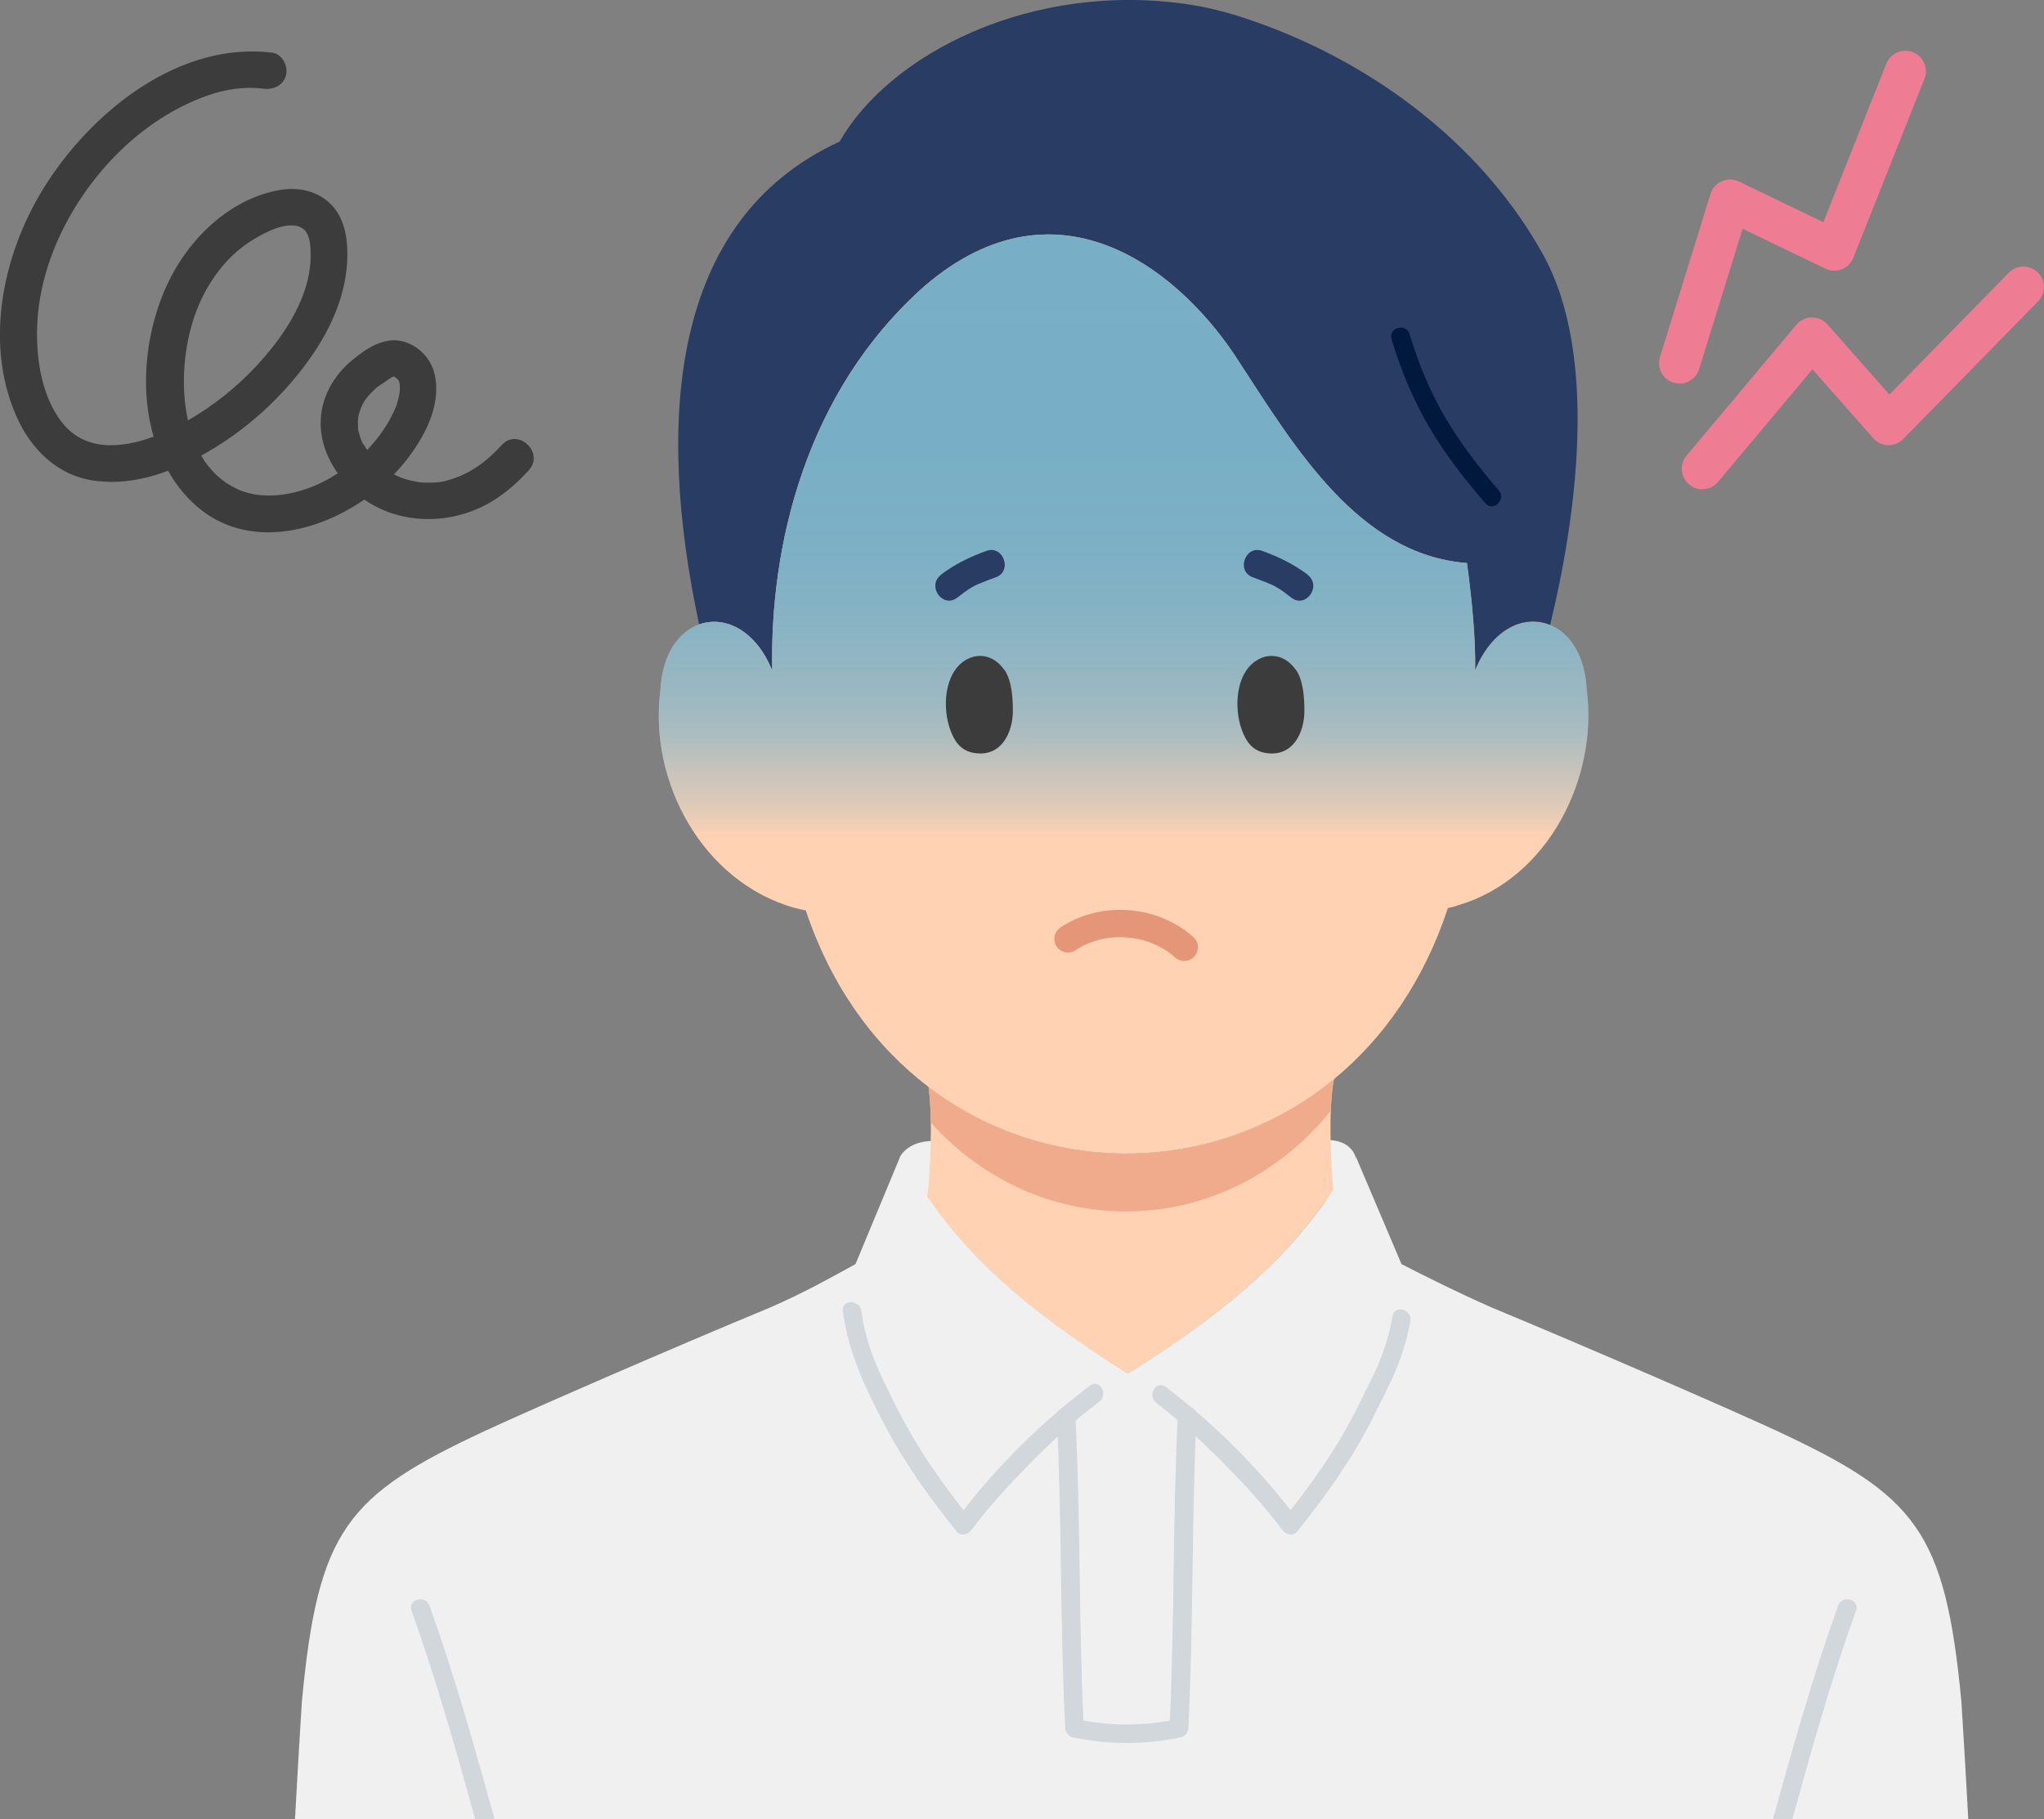
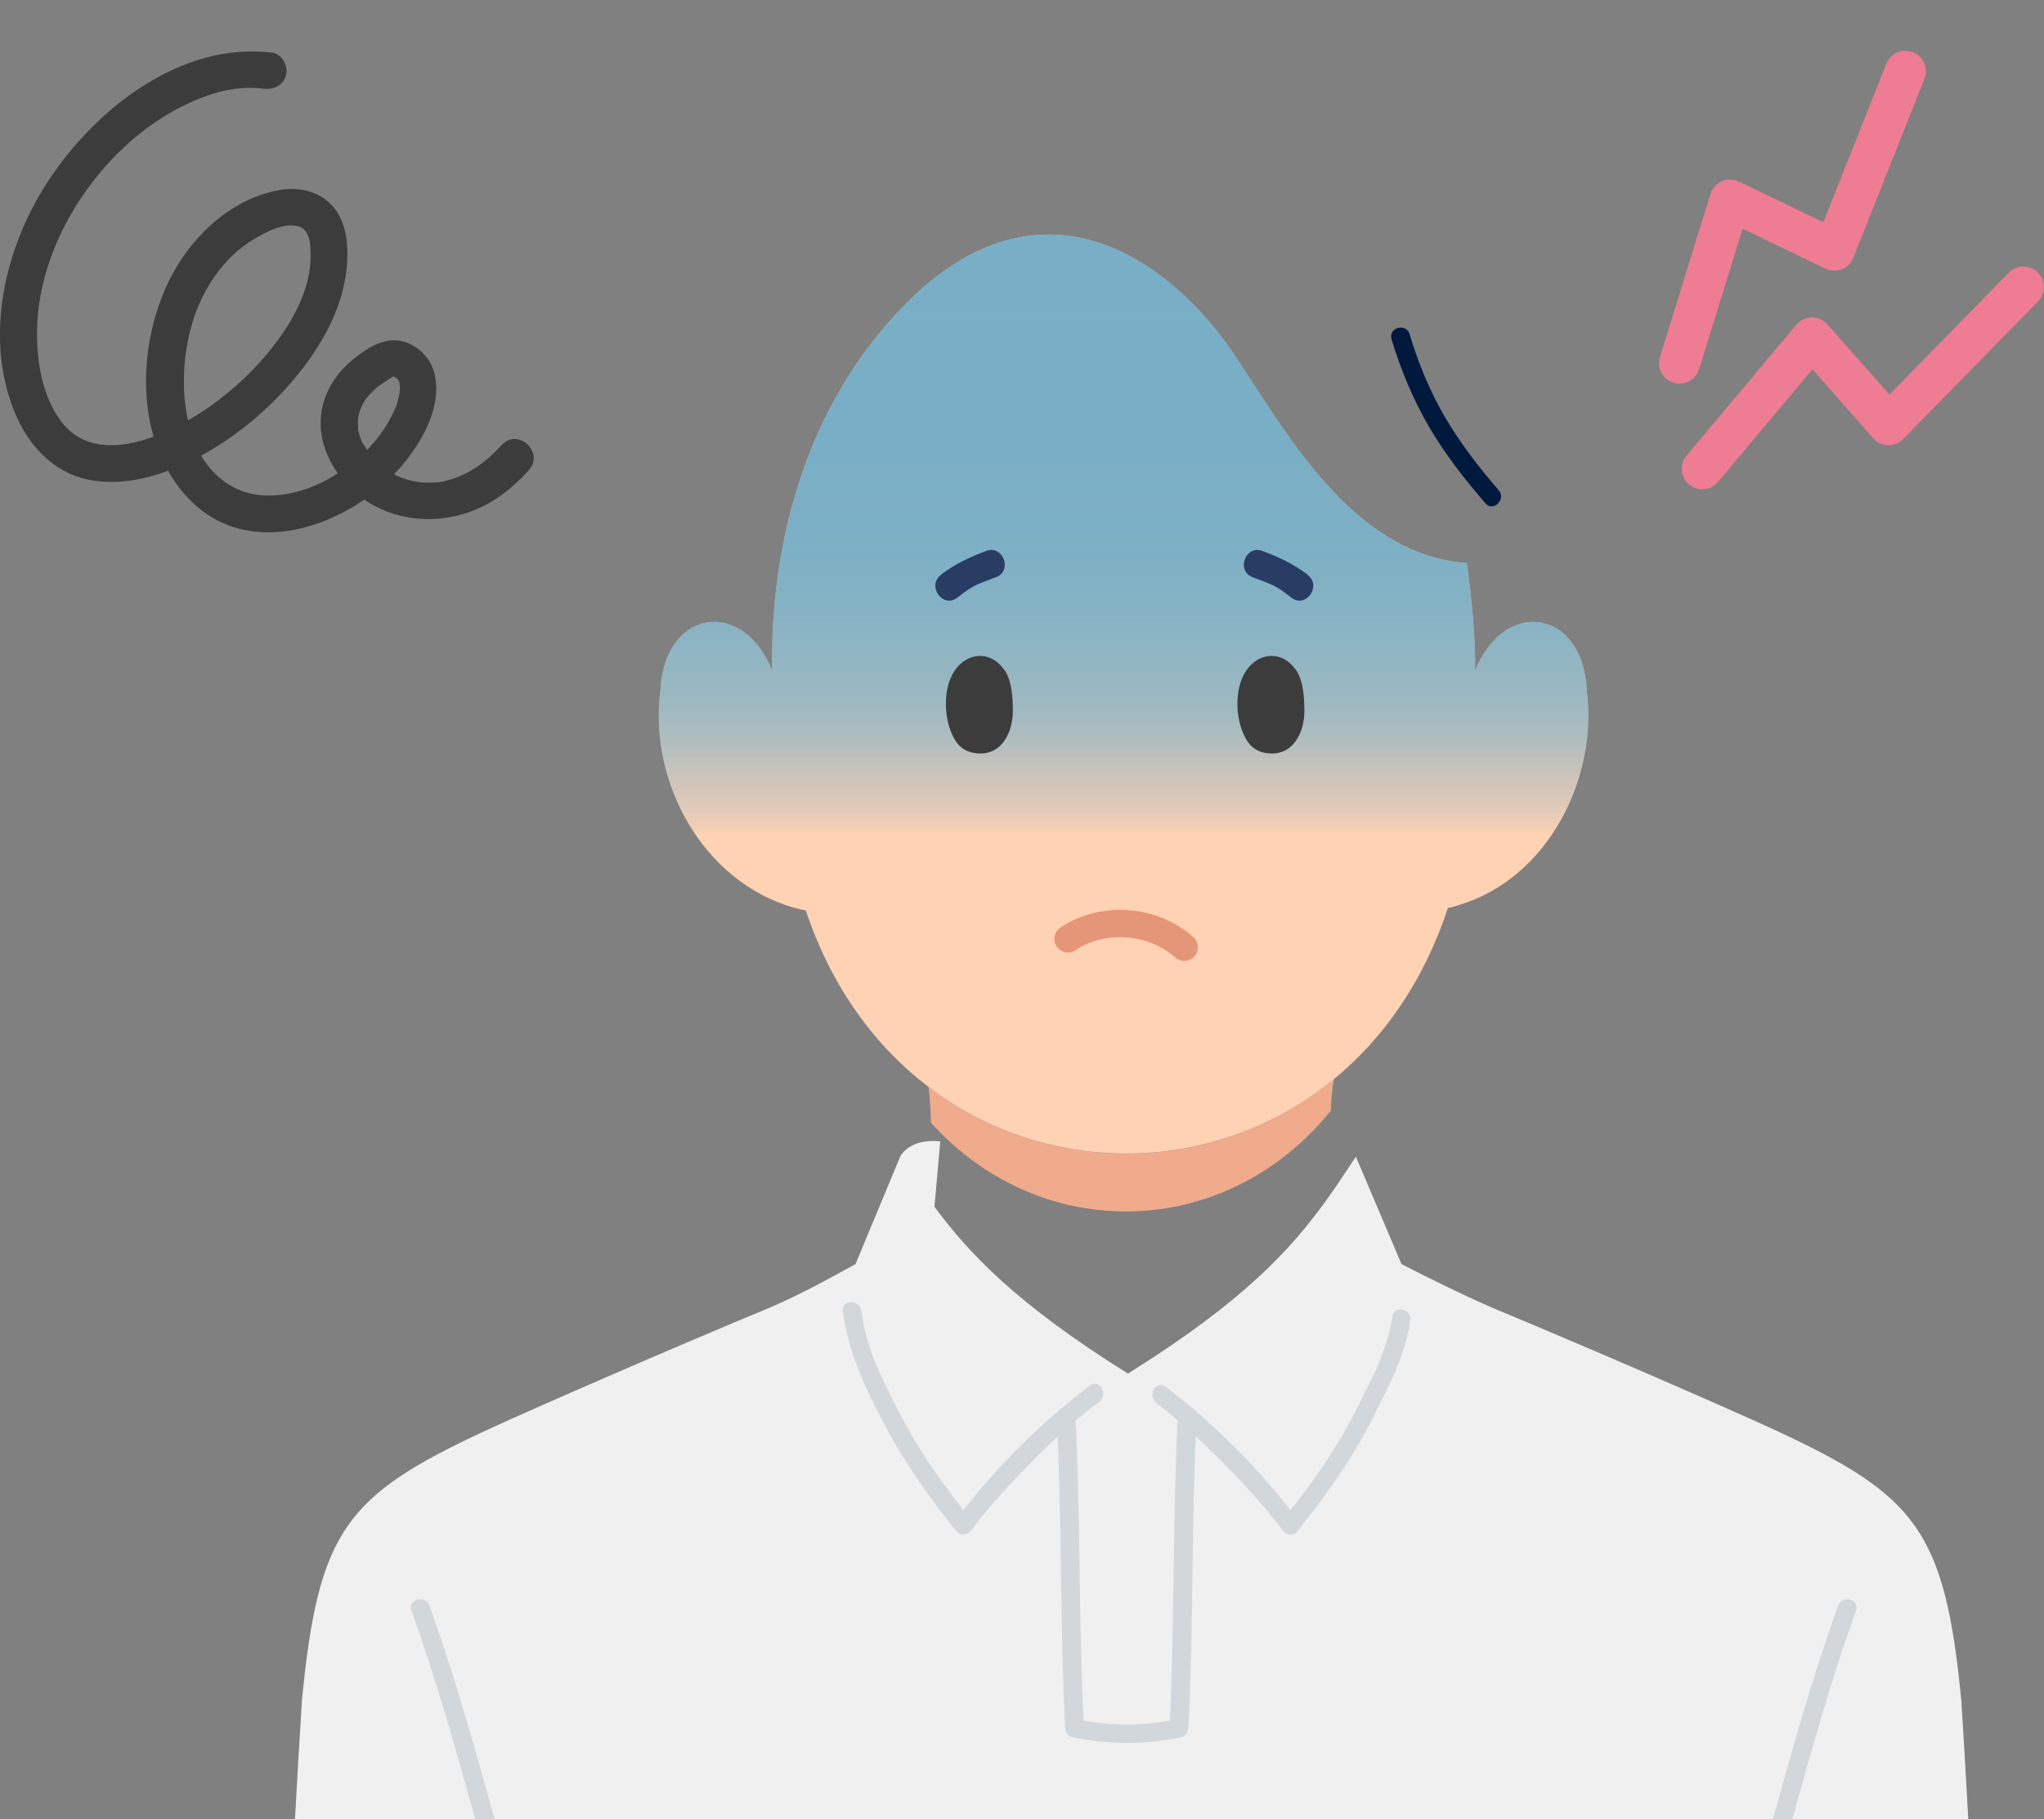
<svg xmlns="http://www.w3.org/2000/svg" id="uuid-b3859bff-911a-44dc-bdae-9b5972b00888" data-name="レイヤー_2" width="124.17" height="110.53" viewBox="0 0 124.17 110.53">
  <rect x="0" y="0" width="124.17" height="110.53" fill="#808080" stroke="none" />
  <defs>
    <clipPath id="uuid-5f8bb98a-09c3-4487-bdb8-708c4ba65342">
      <path d="M80.97,65.95c-.22,1.58-.17,3.78,0,6.03,0,.09.02.21.03.33-2.17,3.1-4.87,6.4-12.48,11.15-7.29-4.54-10.08-7.76-12.2-10.74.04-.28.08-.56.09-.73.16-2.21.21-4.37,0-5.95,7.3,5.56,17.51,5.39,24.64-.49-.05.16-.08.41-.08.41Z" fill="#ffd2b4" />
    </clipPath>
    <linearGradient id="uuid-83358ba1-4262-4cdc-ab1e-b43c97773f22" data-name="名称未設定グラデーション 14" x1="68.26" y1="70.07" x2="68.26" y2="14.23" gradientUnits="userSpaceOnUse">
      <stop offset=".35" stop-color="#1e97d2" stop-opacity="0" />
      <stop offset=".35" stop-color="#1e97d2" stop-opacity=".06" />
      <stop offset=".38" stop-color="#1e97d2" stop-opacity=".25" />
      <stop offset=".42" stop-color="#1e97d2" stop-opacity=".43" />
      <stop offset=".45" stop-color="#1e97d2" stop-opacity=".59" />
      <stop offset=".49" stop-color="#1e97d2" stop-opacity=".72" />
      <stop offset=".54" stop-color="#1e97d2" stop-opacity=".82" />
      <stop offset=".59" stop-color="#1e97d2" stop-opacity=".9" />
      <stop offset=".66" stop-color="#1e97d2" stop-opacity=".96" />
      <stop offset=".75" stop-color="#1e97d2" stop-opacity=".99" />
      <stop offset="1" stop-color="#1e97d2" />
    </linearGradient>
  </defs>
  <g id="uuid-dcc79555-241b-46c1-b604-3676da30cf43" data-name="text">
    <g>
      <g>
-         <path d="M82.35,70.29s-.28-1.14-1.94-1.02l.25,6.43,1.68-5.41Z" fill="#f0f0f0" />
        <path d="M54.67,70.29s.51-1.14,2.45-.95l-.42,4.73-2.03-3.77Z" fill="#f0f0f0" />
        <g>
-           <path d="M80.97,65.95c-.22,1.58-.17,3.78,0,6.03,0,.09.02.21.03.33-2.17,3.1-4.87,6.4-12.48,11.15-7.29-4.54-10.08-7.76-12.2-10.74.04-.28.08-.56.09-.73.16-2.21.21-4.37,0-5.95,7.3,5.56,17.51,5.39,24.64-.49-.05.16-.08.41-.08.41Z" fill="#ffd2b4" />
          <g clip-path="url(#uuid-5f8bb98a-09c3-4487-bdb8-708c4ba65342)">
            <ellipse cx="68.39" cy="55.98" rx="16.44" ry="17.62" fill="#f0aa8c" />
          </g>
        </g>
-         <path d="M89.11,34.2c-6.57-.5-10.45-7.04-13.76-12.1-3.45-5.51-10.97-11.76-19.17-4.74-7.28,6.44-9.42,15.84-9.27,23.37-1.01-2.49-2.9-3.35-4.44-2.8-2.63-12.31-1.8-24.59,8.54-29.33C54,3.32,62.66-1.21,72.35.29c1.75.27,3.44.83,5.09,1.47,6.79,2.66,12.8,7.42,16.28,13.67,3.48,6.25,1.96,16.32.45,22.53-1.55-.64-3.52.2-4.55,2.75.04-1.92-.21-4.4-.5-6.53Z" fill="#283c64" />
        <path d="M119.55,110.53H17.92c.13-2.42.27-4.81.42-7.18.99-10.37,2.68-12.49,11.15-16.43,2.84-1.32,11.58-5.12,17.26-7.47,2.21-.96,3.71-1.83,5.22-2.65l2.71-6.52c.55.79,1.07,1.62,1.64,2.42.15.2.29.41.45.62h0c2.08,2.81,4.96,5.89,11.75,10.13,7.12-4.44,9.94-7.61,12.05-10.53.15-.21.29-.41.44-.62.46-.66.9-1.36,1.36-2.02l2.77,6.52c1.42.73,3.52,1.78,5.51,2.65,5.67,2.35,14.42,6.15,17.26,7.47,8.47,3.94,10.25,6.06,11.24,16.43.15,2.36.29,4.76.42,7.18Z" fill="#f0f0f0" />
        <path d="M94.16,37.97c1.19.49,2.13,1.83,2.23,3.94.7,5.39-2.36,11.45-7.75,13.07,0,0-.45.16-.68.18-1.47,4.46-3.92,7.93-6.91,10.39-7.13,5.87-17.34,6.04-24.64.49-3.23-2.46-5.89-6.03-7.46-10.73h0c-.09,0-.71-.16-.71-.16-5.56-1.59-8.85-7.65-8.12-13.23.11-2.17,1.11-3.54,2.35-3.98,1.53-.55,3.43.31,4.44,2.8-.15-7.52,1.99-16.92,9.27-23.37,8.21-7.02,15.72-.77,19.17,4.74,3.31,5.06,7.19,11.6,13.76,12.1.29,2.13.54,4.61.5,6.53,1.04-2.55,3-3.39,4.55-2.75Z" fill="#ffd2b4" />
        <path d="M94.16,37.97c1.19.49,2.13,1.83,2.23,3.94.7,5.39-2.36,11.45-7.75,13.07,0,0-.45.16-.68.18-1.47,4.46-3.92,7.93-6.91,10.39-7.13,5.87-17.34,6.04-24.64.49-3.23-2.46-5.89-6.03-7.46-10.73h0c-.09,0-.71-.16-.71-.16-5.56-1.59-8.85-7.65-8.12-13.23.11-2.17,1.11-3.54,2.35-3.98,1.53-.55,3.43.31,4.44,2.8-.15-7.52,1.99-16.92,9.27-23.37,8.21-7.02,15.72-.77,19.17,4.74,3.31,5.06,7.19,11.6,13.76,12.1.29,2.13.54,4.61.5,6.53,1.04-2.55,3-3.39,4.55-2.75Z" fill="url(#uuid-83358ba1-4262-4cdc-ab1e-b43c97773f22)" opacity=".6" />
        <path d="M60.99,40.67c-.91-1.25-2.32-.95-3,.08-.77,1.15-.67,3.18.1,4.32.26.37.63.6,1.06.67,1.69.3,2.38-1.26,2.38-2.54,0-.78-.06-1.88-.53-2.53Z" fill="#3c3c3c" />
        <path d="M78.7,40.67c-.91-1.25-2.32-.95-3,.08-.77,1.15-.67,3.18.1,4.32.26.37.63.6,1.06.67,1.69.3,2.38-1.26,2.38-2.54,0-.78-.06-1.88-.53-2.53Z" fill="#3c3c3c" />
        <path d="M79.45,34.92c-.87-.65-1.75-1.08-2.77-1.45-1.02-.38-1.61,1.22-.58,1.6.44.16,1.11.41,1.39.57.35.19.66.44.97.68.88.66,1.85-.73.98-1.39h0Z" fill="#283c64" />
        <path d="M57.15,34.92c.87-.65,1.75-1.08,2.77-1.45,1.02-.38,1.61,1.22.58,1.6-.44.16-1.11.41-1.39.57-.35.19-.66.44-.97.68-.88.66-1.85-.73-.98-1.39h0Z" fill="#283c64" />
        <path d="M66.14,59.4s0,0,0,0c0-.01,0,0,0,0ZM66.15,59.46s0-.01,0-.02c.01.05.03.1,0,.02ZM66.31,59.51c-.1-.04-.04-.02,0,0h0ZM71.31,59.25s0,0,0,0c.04-.02.06-.04,0,0Z" fill="#e69678" />
        <path d="M84.53,20.6c.56,1.85,1.3,3.64,2.27,5.31.97,1.67,2.17,3.2,3.44,4.67.48.55,1.28-.25.8-.8-1.2-1.39-2.33-2.85-3.26-4.44-.93-1.59-1.62-3.28-2.15-5.04-.21-.7-1.31-.4-1.09.3h0Z" fill="#00193c" />
        <path d="M30.05,110.53h-1.18c-1.18-4.26-2.38-8.52-3.87-12.68-.25-.69.85-.98,1.09-.3,1.53,4.26,2.75,8.62,3.96,12.98Z" fill="#d2d7dc" />
        <path d="M112.75,97.85c-1.5,4.16-2.69,8.42-3.87,12.68h-1.18c1.21-4.36,2.43-8.72,3.96-12.98.25-.68,1.34-.39,1.09.3Z" fill="#d2d7dc" />
        <path d="M66.22,84.18c-2.85,2.14-5.49,4.74-7.69,7.57-1.35-1.72-2.61-3.52-3.65-5.45-.45-.83-.85-1.69-1.27-2.54-.63-1.29-1.1-2.69-1.28-4.11-.09-.71-1.22-.72-1.13,0,.32,2.53,1.44,4.84,2.62,7.07,1.2,2.27,2.71,4.35,4.31,6.34.25.31.7.14.89-.11,1.09-1.46,2.34-2.81,3.62-4.11,1.3-1.31,2.66-2.58,4.14-3.68.58-.43.01-1.42-.57-.98Z" fill="#d2d7dc" />
        <path d="M84.6,79.96c-.25,1.39-.71,2.73-1.36,3.98-.44.86-.84,1.74-1.31,2.58-1.01,1.85-2.23,3.57-3.53,5.23-2.18-2.79-4.77-5.35-7.58-7.49-.58-.44-1.15.54-.57.98,1.45,1.11,2.8,2.36,4.08,3.66,1.27,1.28,2.49,2.61,3.57,4.05.19.26.64.43.89.11,1.51-1.89,2.95-3.85,4.11-5.97.48-.87.9-1.78,1.35-2.67.67-1.31,1.17-2.71,1.43-4.16.13-.71-.97-1.02-1.09-.3Z" fill="#d2d7dc" />
        <path d="M71.55,86.02c-.31,6.16-.2,12.34-.48,18.51-1.74.32-3.51.32-5.25,0-.29-6.15-.18-12.31-.49-18.47-.04-.73-1.17-.73-1.13,0,.31,6.31.19,12.63.51,18.93.01.24.17.49.42.55,2.2.47,4.44.47,6.64,0,.25-.05.4-.31.42-.55.32-6.32.19-12.65.5-18.97.04-.73-1.1-.73-1.13,0Z" fill="#d2d7dc" />
      </g>
      <path d="M64.88,57.04c2.11-1.42,5.17-1.19,7.06.51" fill="none" stroke="#e69678" stroke-linecap="round" stroke-miterlimit="10" stroke-width="1.66" />
      <g>
        <path d="M30.48,27.03c-1.01,1.12-2.08,1.86-3.47,2.2-.21.05-.39.08-.75.09-.14,0-.28,0-.43,0-.07,0-.15,0-.22-.01-.03,0-.08,0-.11-.01-.27-.04-.54-.1-.8-.17-.04-.01-.28-.1-.31-.1-.12-.05-.24-.1-.35-.16-.04-.02-.07-.04-.11-.05.23-.24.45-.48.65-.73,1.15-1.44,2.23-3.37,1.84-5.28-.21-1.02-1.02-1.87-2.04-2.09-1.1-.24-2.16.48-2.96,1.14-1.18.97-1.96,2.35-1.94,3.9.01,1.09.42,2.12,1.04,3-.21.13-.42.26-.64.38-1.57.86-3.74,1.36-5.45.58-.98-.45-1.7-1.17-2.21-2.04,2.17-1.18,4.14-2.83,5.71-4.73,1.57-1.89,2.88-4.16,3.13-6.65.11-1.14.05-2.5-.62-3.48-.78-1.14-2.17-1.51-3.48-1.27-2.74.49-5.03,2.53-6.37,4.9-1.61,2.84-2.22,6.77-1.26,10.08-2.04.75-4.26.89-5.63-.95-1.14-1.53-1.48-3.64-1.45-5.51.03-1.98.55-3.95,1.38-5.74,1.75-3.75,4.98-7.1,8.93-8.51,1.12-.4,2.28-.58,3.47-.43.6.07,1.2-.21,1.35-.84.13-.54-.24-1.27-.84-1.35-5.55-.68-10.73,3.4-13.62,7.81C.25,15.07-1.03,20.64.98,25.25c.87,2.01,2.49,3.64,4.73,3.95,1.54.22,3.06-.06,4.5-.6.4.71.89,1.36,1.49,1.93,2.96,2.84,7.28,2,10.43-.18,2.25,1.56,5.31,1.55,7.69.15.87-.51,1.64-1.2,2.31-1.94.97-1.07-.68-2.6-1.65-1.52ZM11.68,19.62c.62-2.04,1.86-3.95,3.71-5.07.72-.43,1.9-1.07,2.76-.79.72.23.72,1.19.72,1.81,0,1.84-.93,3.66-2,5.11-1.23,1.66-2.76,3.11-4.48,4.26-.3.2-.63.4-.97.6-.45-1.99-.25-4.24.27-5.93ZM21.75,26.08s0,.02,0,0h0ZM22.06,26.99c-.03-.05-.06-.11-.08-.16,0,0,0,0,0,0-.04-.11-.08-.22-.12-.33-.03-.11-.06-.22-.09-.33,0-.03-.02-.07-.02-.11,0-.03,0-.07,0-.11,0-.11,0-.23-.01-.34,0-.06.02-.23.02-.24.01-.08.03-.16.05-.24.02-.07.12-.34.1-.31.08-.18.17-.36.28-.53,0,0,.13-.17.17-.22.11-.13.24-.26.37-.38.16-.16.28-.25.6-.45.11-.07.48-.36.57-.36.12,0,.21.14.31.22,0,0,0,0,.02.06.01.02.02.05.03.08,0,0,.02.06.02.1,0,0,0,0,0,0,0,0,0,0,0,0,0,0,0,0,0,0,.01.16.02.32,0,.49,0,0-.05.25-.06.31-.04.16-.08.32-.13.47-.09.25-.28.64-.45.95-.37.65-.82,1.24-1.34,1.78-.07-.11-.14-.22-.21-.34Z" fill="#3c3c3c" />
        <path d="M24.25,23.34s-.01-.06-.02-.1c0,0,0,.03.02.1,0,0,0,0,0,0Z" fill="#3c3c3c" />
      </g>
      <polyline points="115.75 4.33 111.43 15.2 105.1 12.15 102.03 22.06" fill="none" stroke="#ee7c93" stroke-linecap="round" stroke-linejoin="round" stroke-width="2.49" />
      <polyline points="122.92 17.44 114.73 25.8 110.08 20.53 103.41 28.48" fill="none" stroke="#ee7c93" stroke-linecap="round" stroke-linejoin="round" stroke-width="2.49" />
    </g>
  </g>
</svg>